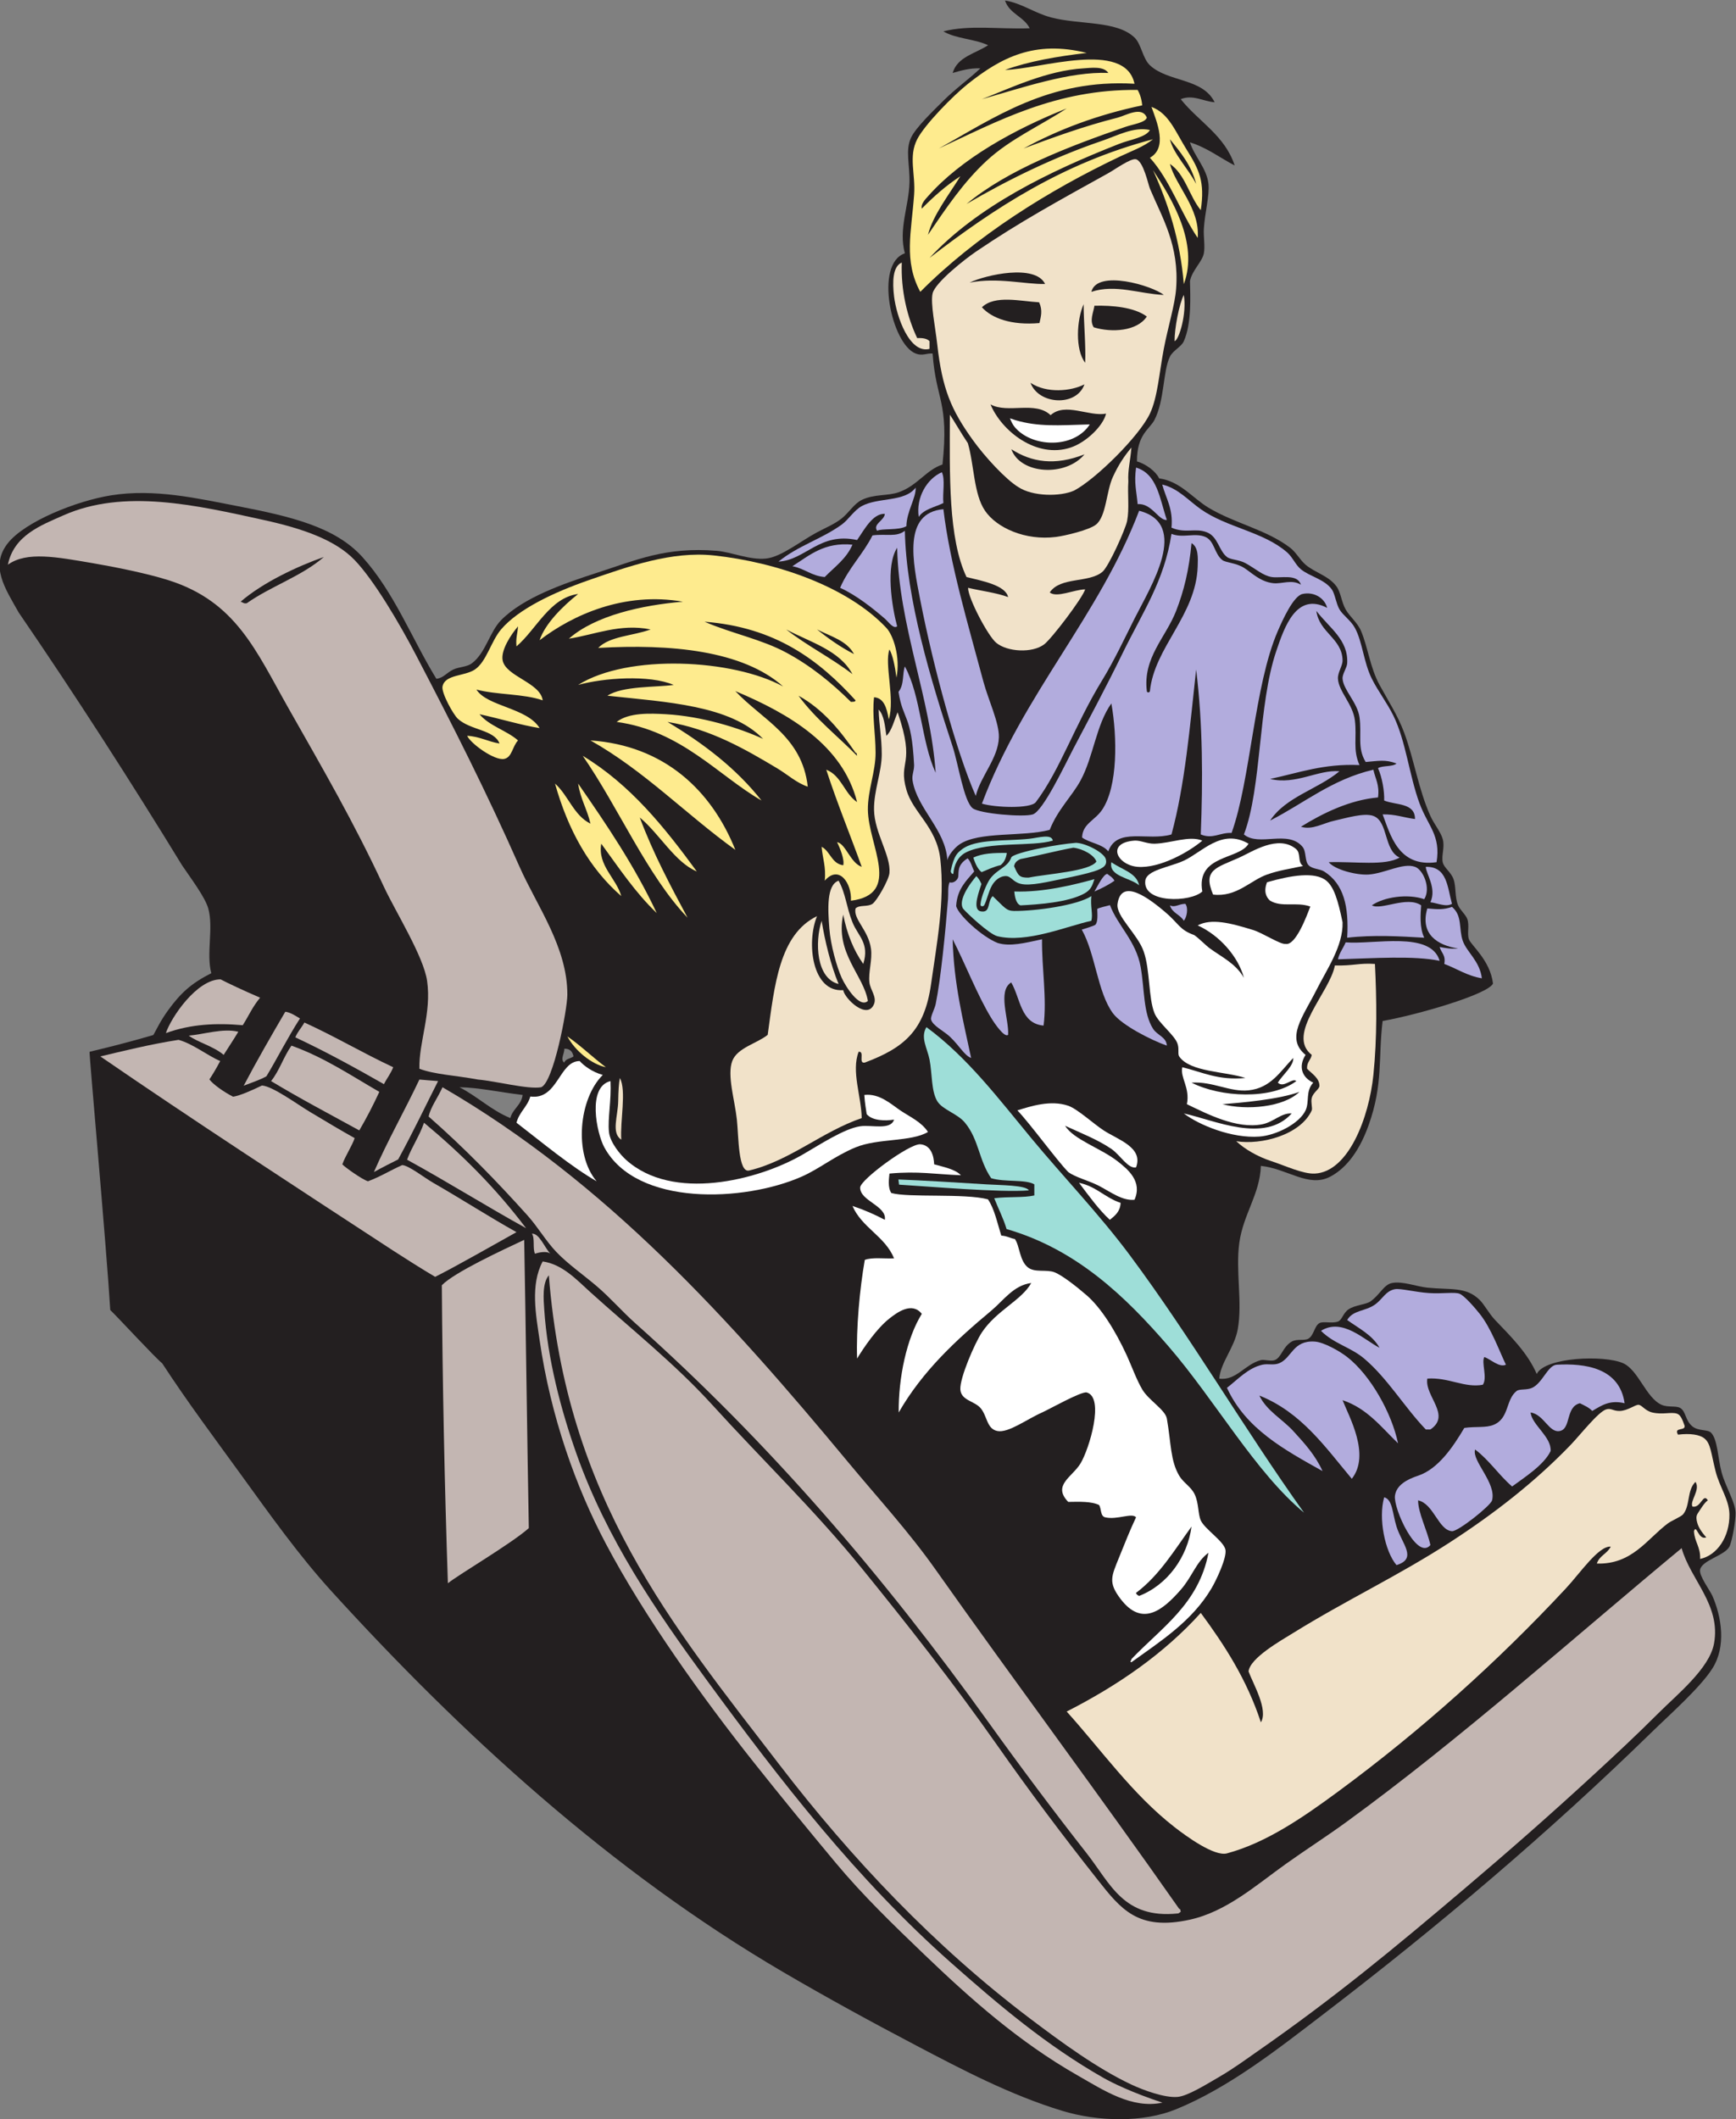
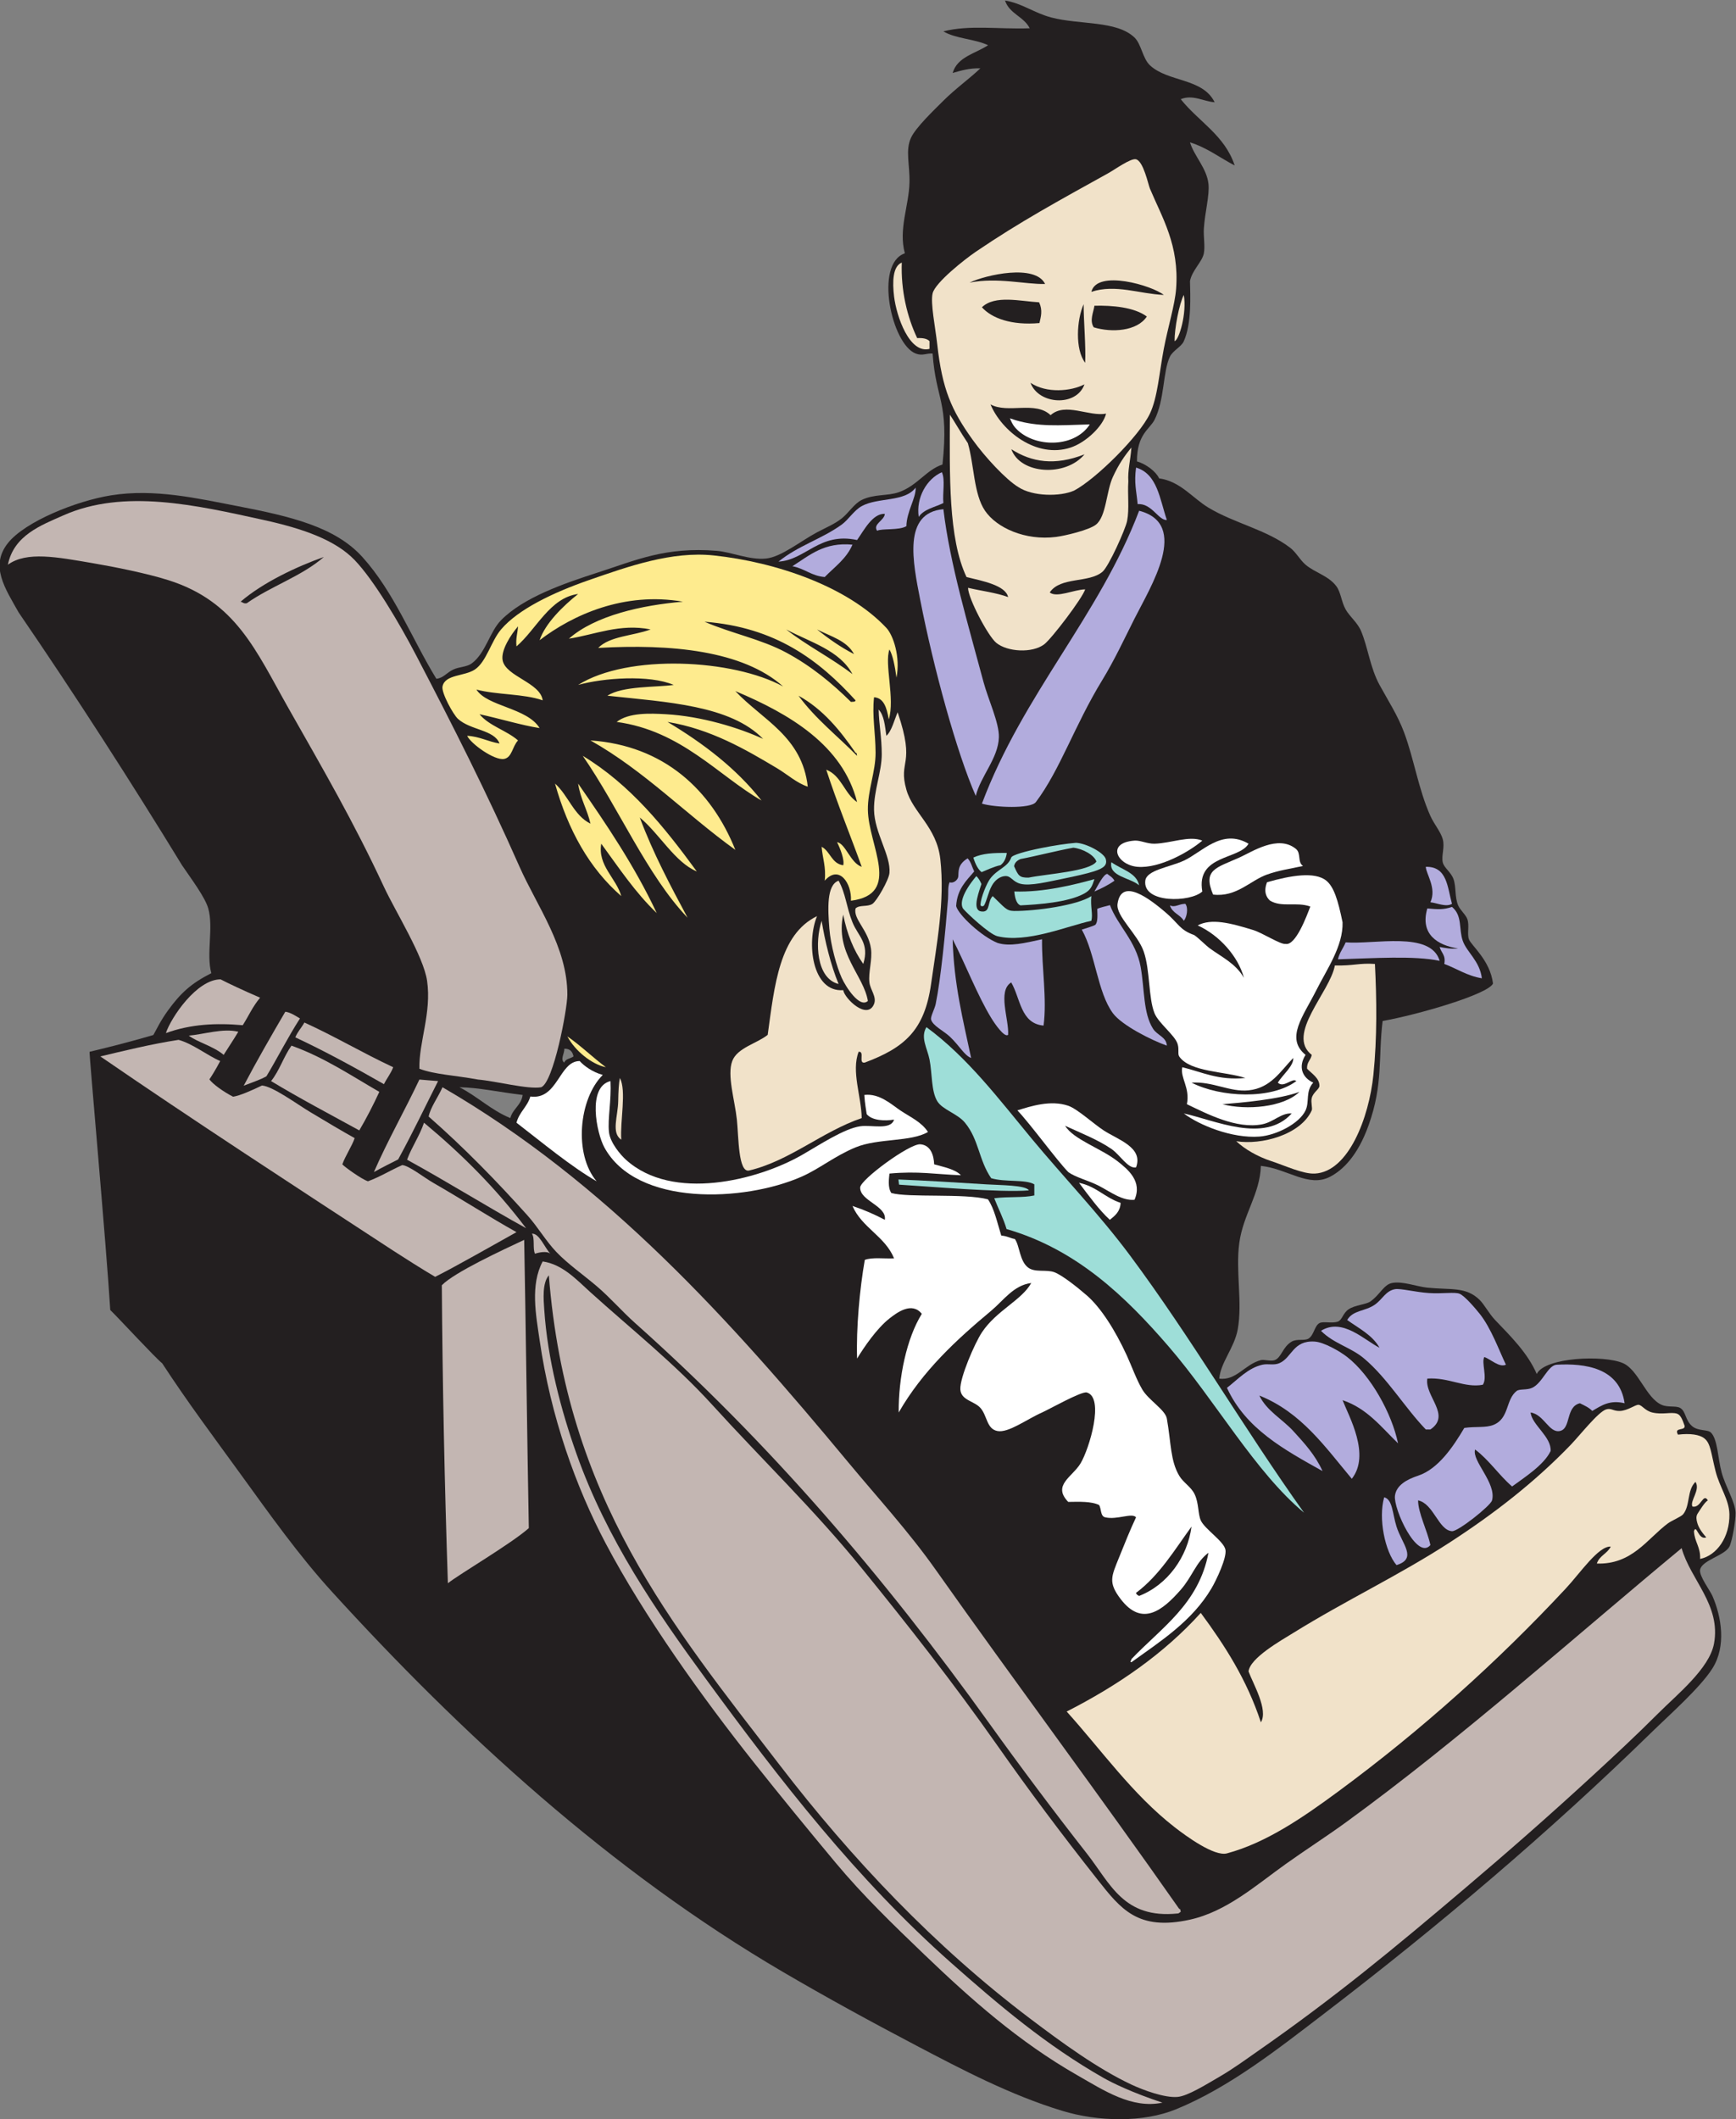
<svg xmlns="http://www.w3.org/2000/svg" viewBox="0 0 720.72 879.653" height="879.653" width="720.72" xml:space="preserve" id="svg2" version="1.1">
  <rect x="0" y="0" width="720.72" height="879.653" fill="#808080" stroke="none" />
  <defs id="defs6" />
  <g transform="matrix(1.333,0,0,-1.333,0,879.653)" id="g10">
    <g transform="scale(0.1)" id="g12">
      <path id="path14" style="fill:#231f20;fill-opacity:1;fill-rule:evenodd;stroke:none" d="m 658.191,3568.62 c -16.519,59.7 7.438,141.52 -9.601,201.61 -9.942,35.06 -52.098,90.88 -81.598,134.4 -156.215,255.42 -333.863,531.95 -508.805,787.19 -42.102,74.87 -90.285,144.49 -33.598,216 53.164,67.07 212.976,131.51 321.601,148.8 134.801,21.47 268.067,-9.37 393.598,-33.6 166.992,-32.22 304.211,-64.88 388.801,-158.4 98.77,-109.19 153.7,-253.76 230.4,-379.2 21.98,2.01 32.14,19.21 52.8,28.8 18.67,8.67 41.87,7.5 57.6,19.2 43.61,32.42 55.2,97.77 91.2,134.4 69.51,70.73 194.86,114.16 302.4,148.8 115.76,37.3 209.81,80.51 369.6,67.2 45.65,-3.8 102.58,-29.5 153.6,-24 47.28,5.1 106.54,53.88 158.4,81.6 26.99,14.42 54.26,25.36 76.8,43.21 22.3,17.64 38.46,45.79 62.4,57.59 38.3,18.89 80.82,11.94 115.2,24 58.55,20.54 84.9,69.35 136.4,86.4 20.81,197.52 -20.56,199.58 -30.8,345.6 -19.27,1.47 -31.09,-8.38 -52.81,0 -74.98,28.97 -129.65,279.07 -33.59,312.01 -20.53,74.81 12.77,148.12 14.39,220.79 1.27,55.95 -13.53,99.63 4.81,139.21 15.02,32.35 72.83,87.29 100.8,115.19 37.34,37.26 80.37,67.87 115.19,100.8 -34.57,0.99 -60.21,-6.99 -86.38,-14.4 14.9,50.69 70.95,60.24 110.39,86.4 -41.08,19.73 -101.47,20.13 -139.2,43.2 82.63,20.81 171.66,6.1 268.81,9.6 -17.95,36.46 -63.64,45.17 -76.8,86.4 52.05,-8.19 90.86,-38.88 143.98,-52.79 89.12,-23.35 203.42,-9.03 259.2,-62.41 21.31,-20.37 25.3,-65.13 48.01,-86.4 56.6,-53 164.34,-39.16 201.6,-115.19 -34.78,2.51 -68.14,24.92 -105.6,9.6 55.21,-69.6 137.18,-112.42 168,-206.41 -46.3,24.09 -85.6,55.2 -139.19,72 13.02,-42.99 52.34,-80.48 57.59,-129.6 3.77,-35.26 -11.31,-89.23 -14.39,-139.2 -1.54,-24.68 4.28,-54.4 0,-76.79 -5.1,-26.69 -37.01,-53.14 -43.2,-86.41 0.91,-43.8 5.66,-132.18 -19.2,-187.2 -6.62,-16.62 -34.07,-29.24 -43.21,-47.99 -22.22,-45.63 -16.36,-134.99 -48,-196.81 -15.28,-29.85 -55.08,-44.82 -54.71,-129.5 28.51,-8.34 58.98,-31.29 69.12,-52.89 66.43,-9.39 103.55,-61.05 153.59,-91.21 80.71,-48.63 180.71,-68.4 254.4,-124.8 18.9,-14.46 29.61,-36.92 48.01,-52.79 28.06,-24.23 71.99,-34.45 95.99,-67.21 14.16,-19.33 15.59,-48.55 28.79,-72 12.73,-22.59 36.91,-40.86 48.01,-67.2 21.6,-51.25 28.28,-114.39 57.6,-168 28.12,-51.4 56.81,-94.95 76.79,-148.8 30.78,-82.88 44.5,-176.52 81.6,-259.2 11.45,-25.48 32.07,-49.26 38.4,-72 7.07,-25.38 -4.51,-50.36 0,-72 3.71,-17.73 25.51,-30.01 33.62,-52.8 8.73,-24.59 3.22,-55.06 14.39,-81.6 6.17,-14.66 24.28,-29.61 28.79,-43.2 6.78,-20.34 -1.48,-44.85 4.8,-62.4 6.92,-19.24 66.08,-65.06 74.98,-137.78 -14.53,-33.3 -234.35,-97.34 -343.76,-116.62 -14.26,-116.14 2.34,-195.89 -43.74,-324.84 -34.19,-95.76 -80.91,-139.71 -119.47,-159.96 -67.28,-35.31 -132.63,24.71 -215.99,33.61 -2.84,-88.1 -55,-150.41 -67.21,-240 -11.97,-87.78 10.39,-185.02 -4.81,-268.81 -10.56,-58.3 -53.43,-102.99 -57.59,-153.6 52.87,-7.18 79.53,44.64 129.61,57.6 10.11,2.63 31.11,-4.6 43.18,0 21.19,8.07 24.47,41.13 52.81,57.61 16.64,9.66 40.3,1.58 52.8,9.6 16.6,10.63 18.1,39.37 33.61,47.99 11.54,6.43 39.82,-1.76 57.6,4.8 13.43,4.98 15.35,26.27 33.59,38.41 20.16,13.41 53.42,14.42 67.21,23.99 29.78,20.71 41.68,52.3 67.18,57.6 32.6,6.79 77.43,-11.09 110.41,-14.39 74.79,-7.49 120.77,3.51 163.21,-38.4 14.45,-14.29 29.18,-42.69 47.99,-62.4 48.1,-50.42 101.01,-102.04 129.61,-168 25.35,52.23 209.23,59.84 268.78,33.59 48.03,-21.15 71.45,-108.03 120,-129.6 19.93,-8.85 44.15,-2.16 57.6,-9.6 18.67,-10.29 15.53,-39.06 38.4,-57.6 18.79,-15.22 47.17,-9.06 57.62,-19.2 21.31,-20.69 21.52,-80.9 33.59,-124.8 12.25,-44.58 42.25,-91.36 43.2,-124.8 0.71,-24.55 -10.66,-89.09 -19.19,-105.6 -14.57,-28.12 -85.57,-41.95 -91.22,-71.99 -3.57,-19.1 31.06,-64.73 38.4,-81.6 28.44,-65.27 43.54,-156.87 0,-225.61 -37.89,-59.84 -131.58,-142.51 -187.18,-196.8 C 4825.1,893.574 4481.86,602.609 4123.79,328.625 3980.57,219.031 3829.28,99.211 3662.99,31.027 3561.47,-10.598 3421.9,-8.496 3307.8,26.223 3146.31,75.352 2993.44,155.977 2856.59,227.82 c -142.22,74.668 -280.31,150.012 -417.6,230.403 -538.37,315.261 -1003.22,742.827 -1406.4,1185.597 -102.461,112.53 -193.121,240.47 -283.199,364.8 -86.094,118.84 -164.254,222.71 -244.215,345.16 -22.559,17.97 -135.946,141.14 -161.785,166.02 -11.938,197.67 -66.414,801.4 -64.403,804.02 37.34,9.13 99.828,23.54 198.621,52.27 9.11,15.77 21.661,43.71 46.18,77.33 38.57,52.87 71.262,83.35 134.402,115.2 z m 931.199,-451.2 c -60.11,24.69 -102.24,67.37 -158.4,96.01 58.99,-0.66 124.49,-15.48 196.8,-24 -4.45,-32.36 -30.79,-42.81 -38.4,-72.01 z m 168,172.81 c -13.78,9.48 1.66,29.95 0,43.19 18.14,0.54 25.81,-9.38 28.8,-23.99 -9.04,-6.97 -24.94,-7.06 -28.8,-19.2 v 0" />
      <path id="path16" style="fill:#c3b6b2;fill-opacity:1;fill-rule:evenodd;stroke:none" d="m 1690.19,2671.03 c 61.85,-8.99 105.27,-56.62 148.8,-96.01 125.41,-113.43 263.45,-222.94 379.2,-350.4 153.55,-169.07 318.38,-327.55 465.6,-508.8 140.69,-173.2 285.41,-356.86 422.41,-552 98.59,-140.46 198.8,-274.425 311.99,-417.597 72.3,-91.446 125.37,-160.782 288.01,-124.797 113.78,25.176 205.52,107.004 297.59,172.793 61.16,43.703 126.64,85.617 187.19,129.597 358.69,260.584 715.96,580.974 1046.41,854.404 27.65,-98.61 123.18,-177.19 100.8,-297.59 -14.36,-77.29 -114.89,-158.09 -172.8,-216.01 -70.03,-70.04 -136.03,-131.18 -196.79,-187.2 C 4823.66,943.84 4695.36,831.711 4560.59,717.422 4343.3,533.164 4155.08,377.207 3912.58,208.625 c -30.41,-21.152 -70.66,-50.922 -115.19,-76.801 -42.5,-24.707 -98.23,-59.48 -129.59,-62.398 -40.35,-3.762 -107.97,21.473 -144.01,38.394 -105.27,49.438 -215.78,130.051 -316.79,206.399 -296.31,223.972 -555.23,497.773 -777.61,787.211 -336.6,438.09 -665.7,830.17 -720,1526.39 -21.12,-24.73 -16.36,-75.71 -14.4,-105.59 10.2,-155.69 52.6,-315.44 100.8,-451.2 94.34,-265.71 248.31,-489.35 403.2,-700.8 233.51,-318.8 468.94,-622.691 763.2,-883.207 147.74,-130.793 296.47,-256.972 474.49,-358.261 27.39,-15.586 88.66,-45.742 183.73,-77.2 -95.56,-20.07 -182.32,38.094 -264.62,85.058 -183.46,104.688 -334.22,239.324 -475.2,374.406 -98.79,94.649 -193.76,186.434 -278.4,287.996 -86.98,104.375 -172.05,208.267 -254.4,312.007 -160.51,202.21 -340.83,454.02 -461.17,681.6 -92.83,175.52 -171.41,394.14 -206.03,633.59 -11.34,78.45 -29.55,171.2 9.6,244.81 v 0" />
      <path id="path18" style="fill:#c3b6b2;fill-opacity:1;fill-rule:evenodd;stroke:none" d="m 1334.99,3122.23 c 6.18,29.52 27.53,56.61 43.2,91.2 510.33,-295.81 897.12,-726.29 1262.4,-1166.41 93.24,-112.35 189.37,-216.82 273.59,-335.99 246.92,-349.35 509.42,-700.64 758.4,-1056.01 4.67,-0.125 3.73,-5.868 4.81,-9.598 -3.89,-0.91 -4.79,-4.817 -9.59,-4.797 -168.97,-17.352 -209.61,93.477 -283.21,187.195 -99.51,126.723 -210.54,275.18 -302.4,403.21 -330.06,459.95 -684.93,874.49 -1104,1247.99 -40.75,36.32 -77.53,79.14 -120,115.2 -41.43,35.19 -89.27,68.57 -124.8,105.6 -33.33,34.75 -58.13,78.45 -91.2,115.2 -95.68,106.35 -195.7,209.39 -307.2,307.21 v 0" />
      <path id="path20" style="fill:#f1e2c9;fill-opacity:1;fill-rule:evenodd;stroke:none" d="m 3322.19,1269.43 c 160,81.59 302.95,180.24 417.6,307.19 74.75,-101.25 143.77,-208.22 187.21,-340.8 23.86,38.81 -24.42,120.27 -38.4,158.4 4.18,41.97 101.31,96.51 139.2,120 166.29,103.1 328.32,178.48 489.59,283.2 134.72,87.49 261.58,185.27 374.39,302.4 29.45,30.56 85.33,102.33 110.41,110.41 15.7,5.04 22.56,-5.66 43.2,-4.81 23.97,0.99 47.82,19.71 57.6,19.2 11,-0.57 20.16,-18.59 43.21,-23.99 32.07,-7.52 57.34,2.37 76.56,-3.55 11.54,-3.54 17.28,-19.12 23.83,-37.51 3.36,-17.77 -34.4,-3.07 -20.53,-27.88 37.91,4.49 67.23,0.37 82.48,-11.93 19.63,-15.83 20.53,-46.36 34.45,-101.54 12.83,-50.88 42.39,-88.49 43.21,-134.4 1.25,-70.92 -38.87,-128.36 -91.22,-139.2 1.82,37.02 -17.46,52.94 -19.19,86.41 7.96,24.16 13.37,-29.26 38.39,-19.21 -17.32,19.4 -25.15,33.55 -28.57,47.17 -1.8,7.14 -4.49,17.89 2.03,27.46 5.31,7.81 20.98,34.52 31.35,40.57 -14.79,24.98 -21.51,-25.61 -48.01,-19.2 -8.59,17.64 25.66,51.7 9.61,76.8 -27.03,-25.92 -15.86,-72.89 -38.4,-100.8 -6.35,-7.84 -35.82,-19.68 -48.01,-28.8 -64.31,-48.16 -110.97,-128.18 -220.8,-124.79 7.5,24.5 32.95,31.04 43.21,52.79 -37.8,2.69 -95.36,-82.53 -139.2,-129.6 -212.25,-227.85 -449.65,-441.56 -710.39,-633.6 -107.21,-78.953 -223.11,-159.207 -345.61,-192 -39.69,-10.625 -127.89,54.133 -163.2,81.606 -131.53,102.294 -228.48,240.904 -336,360.004 v 0" />
      <path id="path22" style="fill:#c3b6b2;fill-opacity:1;fill-rule:evenodd;stroke:none" d="m 1394.94,1669 c -10.28,304.32 -16.85,626.1 -18.89,927.88 38.46,40.08 190.83,110.52 256.54,141.34 4.41,-229.12 10.11,-678.28 14.4,-897.59 -54.26,-48.3 -214.95,-142.36 -252.05,-171.63 v 0" />
      <path id="path24" style="fill:#b2acdd;fill-opacity:1;fill-rule:evenodd;stroke:none" d="m 4310.98,1936.62 c 26.58,-6.97 25.57,-50.17 38.42,-91.2 17.01,-54.44 66.21,-99.64 0,-120 -36.1,42.28 -57.13,145.54 -38.42,211.2 v 0" />
      <path id="path26" style="fill:#b2acdd;fill-opacity:1;fill-rule:evenodd;stroke:none" d="m 4560.59,2152.63 c 36.35,5.21 66.54,-0.47 91.19,9.6 49.42,20.15 36.99,78.6 72.01,105.59 8.79,6.78 31.68,2.06 47.99,9.6 32.85,15.17 48.6,70.47 76.82,72.01 86.74,4.68 195.43,-8.79 211.19,-120 -46.29,11.03 -71.31,-6.6 -100.8,-24.01 -9.92,10.89 -24.55,17.05 -38.4,24.01 -45.23,-10.95 -26.91,-79.05 -62.4,-86.41 -34.05,-7.05 -49.51,51.86 -91.19,57.61 3.92,-38.47 65.29,-75.43 62.4,-120 -20.9,-43.89 -83.11,-83.14 -120,-110.4 -41.25,35.54 -71.33,82.27 -115.22,115.19 -10.91,-35.37 67.09,-104.06 52.82,-158.4 -4.38,-16.58 -105.8,-97.35 -124.81,-95.99 -42.26,3.01 -56.87,85.55 -105.6,95.99 0.29,-39.74 28.45,-93.11 38.39,-139.2 -41.5,-49.02 -115.58,113.03 -110.39,153.61 4.18,32.8 37.07,50.82 72,62.39 63.1,20.91 109.74,90.93 144,148.81 v 0" />
      <path id="path28" style="fill:#b2acdd;fill-opacity:1;fill-rule:evenodd;stroke:none" d="m 4210.18,1994.22 c -83.16,99.24 -157.56,207.24 -287.99,259.2 22.95,-47.9 71.41,-73.06 105.61,-110.4 34.33,-37.51 68.88,-75.07 91.19,-124.8 -119.12,66.49 -239.47,131.73 -297.6,259.2 34,26.54 66.29,62.2 110.39,72.01 17.91,3.98 35.31,-2.72 52.81,4.79 39.63,17.02 41.74,71.76 110.39,67.21 28.58,-1.9 77.82,-30.05 100.81,-48.01 73.16,-57.13 139,-175.2 158.39,-268.8 -52.13,50.26 -96.05,108.73 -172.79,134.4 20.37,-51.87 87.62,-170.04 28.79,-244.8 v 0" />
      <path id="path30" style="fill:#b2acdd;fill-opacity:1;fill-rule:evenodd;stroke:none" d="m 4114.18,2455.02 c 66.84,41.5 134.5,-28.67 182.41,-52.79 -22.52,39.86 -64.48,60.31 -100.8,86.4 18.41,31.44 56.23,26.62 86.4,47.99 24.12,17.1 33.22,42.56 62.4,48 16.61,3.11 63.5,-9.27 105.98,-12.04 42.5,-2.76 80.61,4.05 95.63,-2.35 16.07,-6.87 48.84,-45.41 62.4,-62.41 35.64,-44.74 60.9,-115.52 81.58,-158.39 -20.98,-9.64 -47.01,16.86 -67.19,23.99 -10.15,-16.32 10.43,-64.58 -4.8,-86.4 -56.72,-10.71 -106.53,23.79 -172.8,19.2 -9.08,-54.51 75.57,-113.81 9.59,-158.4 -4.8,0 -9.59,0 -14.39,0 -66.33,69.07 -118.85,158.94 -191.99,220.81 -41.9,35.41 -94.63,46.23 -134.42,86.39 v 0" />
      <path id="path32" style="fill:#c3b6b2;fill-opacity:1;fill-rule:evenodd;stroke:none" d="m 312.59,3309.43 c 66.683,15.85 156.156,38.14 243.519,51.62 44.891,-12.33 88.774,-48.32 129.715,-66.02 -14.324,-27.2 -26.183,-46.01 -33.629,-57.05 10.129,-14.64 45.461,-39.74 73.84,-54 21.84,3.45 57.93,19.45 89.918,34.89 33.656,-2.48 107.895,-57.18 149.438,-82.25 54.549,-32.91 102.149,-60.89 139.199,-81.6 -7.53,-23.2 -29.12,-55.42 -38.4,-81.6 7.89,-8.98 61.61,-47.22 79.9,-52.79 39.41,14.69 66.77,32.59 106.66,50.44 20.74,-1.33 67.89,-38.73 96.64,-55.25 87.86,-50.5 177.68,-108.13 259.2,-153.59 -75.87,-42.1 -180.43,-102.32 -253.29,-139.21 -33.57,19.54 -101.86,62.76 -130.71,81.6 -301.332,196.79 -631.07,411.59 -912,604.81 v 0" />
      <path id="path34" style="fill:#c3b6b2;fill-opacity:1;fill-rule:evenodd;stroke:none" d="m 1714.19,2695.02 c -10.78,9.37 -36.1,4.19 -48,0 -7.81,16.18 0.38,48.38 -9.6,62.4 22.93,2.04 39.55,-43.58 57.6,-62.4 v 0" />
      <path id="path36" style="fill:#c3b6b2;fill-opacity:1;fill-rule:evenodd;stroke:none" d="m 1638.5,2774.48 c -128.7,71.31 -241.6,142.45 -370.71,213.34 15.1,40.9 38.68,73.32 52.8,115.21 120.31,-100.5 222.77,-202.88 317.91,-328.55 v 0" />
      <path id="path38" style="fill:#ffffff;fill-opacity:1;fill-rule:evenodd;stroke:none" d="m 3456.59,2800.63 c -34.01,31.31 -63.46,72.27 -96,115.19 53.34,-10.66 81.29,-46.71 129.59,-62.4 -1.33,-27.45 -17.64,-39.95 -33.59,-52.79 v 0" />
      <path id="path40" style="fill:#ffffff;fill-opacity:1;fill-rule:evenodd;stroke:none" d="m 3168.6,3141.43 c 42.01,13 103.57,33.16 158.4,14.39 28.36,-9.71 78.24,-55.8 110.39,-76.8 44.65,-29.14 124.35,-52.78 100.8,-115.2 -25.1,-4.96 -49.53,38.89 -76.8,57.61 -42.36,29.08 -98.63,50.97 -144,72 25.56,-42.63 111.97,-70.29 163.2,-110.41 32.95,-25.8 77.93,-63.02 52.79,-120 -37.46,-3.75 -72.91,23.52 -110.39,43.2 -30.92,16.23 -74.18,26.73 -95.99,43.21 -35.18,35.84 -117.82,149.5 -158.4,192 v 0" />
      <path id="path42" style="fill:#ffffff;fill-opacity:1;fill-rule:evenodd;stroke:none" d="m 1901.39,3232.63 c 3.09,-60.96 -9.17,-116.63 -4.8,-158.41 3.59,-34.25 37.42,-72.44 52.8,-86.4 145.41,-131.87 410.96,-63.63 547.19,14.11 53.06,30.27 131.6,82.64 182.41,90 36.02,5.21 94.69,-13.18 105.6,20.7 -28.41,-4.54 -68.42,-3.41 -85.29,17.1 -1.72,12.29 -5.77,32.92 -7.41,59.7 47.02,5.76 84.52,-29.57 111.9,-48 30.41,-20.49 65.78,-35.55 86.39,-67.21 -52.81,-31.47 -155.88,-19.13 -225.59,-48 -65.16,-26.97 -112.07,-66.56 -168,-91.2 -178.2,-78.5 -513.6,-93.88 -614.4,91.2 -24.2,44.42 -53.85,188.94 19.2,206.41 v 0" />
      <path id="path44" style="fill:#9eded8;fill-opacity:1;fill-rule:evenodd;stroke:none" d="m 3204.32,2892.23 c -87.36,-7.29 -316.52,12.69 -404.22,17.87 l -2.03,16.13 c 78.5,-3.04 179.18,-9.22 274.51,-15.2 42.19,-2.66 123.73,-2.27 131.74,-18.8 v 0" />
      <path id="path46" style="fill:#f1e2c9;fill-opacity:1;fill-rule:evenodd;stroke:none" d="m 3850.18,3045.42 c 78.65,-12.71 200.82,20 235.21,96.01 2.99,6.63 -3.35,25.28 0,38.39 4.77,18.69 24.15,27.34 24.01,38.4 -0.29,23.57 -22.95,37.01 -38.42,52.81 -1.64,20.85 11.62,26.78 14.41,43.19 -81.6,63.51 57.11,195.35 72,278.4 60.23,-1.21 75.37,8.22 124.8,4.8 5.53,-109.45 7.09,-229.49 -4.8,-345.59 -13.62,-132.87 -77.54,-301.99 -182.41,-307.21 -36.56,-1.82 -93.08,24.88 -134.39,38.4 -44.06,14.42 -83.26,37.17 -110.41,62.4 v 0" />
      <path id="path48" style="fill:#f1e2c9;fill-opacity:1;fill-rule:evenodd;stroke:none" d="m 2390.99,3376.62 c 21.12,153.28 36.08,312.72 153.6,369.6 -33.81,-82.61 -15.4,-237.84 81.6,-230.4 4.44,-26.9 75.24,-94.47 96,-43.2 9.02,22.29 -11.64,44.27 -14.4,67.2 -3.84,32.02 9.82,70.74 4.8,105.6 -8.38,58.21 -55.65,90.9 -48,124.81 12.26,12.13 37.48,3.97 52.8,14.39 13.47,9.17 50.9,74.32 52.81,96 4.78,54.77 -46.93,125.02 -48.01,196.8 -0.9,59.74 24.01,117.99 24.01,172.81 0,52.48 -8.62,92.09 -9.61,139.2 17.11,-18.11 19.62,-50.78 24,-81.61 16.62,14.59 25.1,50.6 35.1,73.21 57.32,-168.21 0.49,-147.89 27.3,-241.21 20.04,-71.49 94.38,-115.64 105.61,-216 14.7,-131.56 -11.68,-267.06 -28.81,-388.8 -20.24,-143.86 -82.01,-198.2 -206.4,-244.79 -21.53,-3.93 1.03,36.22 -19.2,33.59 -23.43,-60.94 8.64,-138.96 9.6,-206.4 -123.93,-42.33 -223.27,-132.83 -350.4,-163.2 -34.41,-8.21 -32.74,104.72 -38.4,158.41 -6.38,60.64 -31.16,137.76 -14.4,182.4 15.6,41.53 77.45,54.79 110.4,81.59 v 0" />
      <path id="path50" style="fill:#c3b6b2;fill-opacity:1;fill-rule:evenodd;stroke:none" d="m 1240.09,2988.69 c -14.58,-7.37 -52.08,-26.01 -75.55,-39.38 41.09,94.91 98.11,195.66 141.65,288.11 16.25,-1.14 41.78,-3.87 58.24,-4.79 -38.08,-74.92 -74.43,-152.19 -124.34,-243.94 v 0" />
      <path id="path52" style="fill:#f1e2c9;fill-opacity:1;fill-rule:evenodd;stroke:none" d="m 1934.99,3050.23 c -32.18,20.77 -10.29,73.41 -9.6,120 0.46,30.68 1.94,55.8 5.17,72 21.26,-39.26 0.25,-134.8 4.43,-192 v 0" />
      <path id="path54" style="fill:#ffffff;fill-opacity:1;fill-rule:evenodd;stroke:none" d="m 3687,3131.83 c 96.21,-20.87 250.48,-94.71 335.99,0 -32.24,2.28 -56.31,-26.6 -91.21,-33.61 -80.84,-16.24 -174.84,33.63 -235.19,62.41 10.27,52 -21.39,81.8 -14.4,115.19 61.88,-14.93 111.82,-41.78 196.8,-33.59 -62.58,20.87 -172.91,17.94 -206.41,67.2 -5.02,7.39 0.22,21.79 -4.78,38.39 -8.38,27.72 -59.12,64.44 -72.01,96 -19.2,47.06 -13.62,134.42 -33.6,192 -19.12,55.1 -87.07,109.95 -81.6,148.8 11.93,84.92 103.48,12.31 147.99,-25.33 43.67,-36.93 43.85,-55.09 90.8,-72 13.79,-9.2 36.25,-32.51 49.22,-41.87 39.31,-28.35 80.17,-47.08 105.58,-91.2 -17.48,65.73 -75.7,132.28 -143.98,163.2 42.36,22.36 100.6,7.97 172.79,-14.4 30.04,-9.31 85.33,-45.82 100.8,-43.2 31.55,-6.58 66.12,87.34 77.19,116.37 -43.61,15.58 -88.96,-3.96 -125.68,18.52 -12.01,10.79 -20.24,28.96 -9.1,57.11 73.84,21.24 149.31,34 184.84,4.68 23.07,-19.04 35.98,-59.11 50.35,-129.48 2.15,-73.75 -49.14,-146.63 -81.6,-211.2 -41.52,-82.58 -97.34,-149.73 -33.59,-201.6 -24.05,-37.41 -9.93,-71.26 23.98,-86.4 -24.94,-27.03 -11.15,-58.84 -23.98,-86.39 -19.03,-40.79 -90.43,-77.65 -144.01,-81.61 -85.31,-6.3 -187.64,35.82 -235.19,72.01 z m 360,67.19 c -63.91,-23.82 -183.38,-33.9 -240,-38.39 74.66,-19.5 190.56,-10.01 240,38.39 z m -9.61,33.61 c -12.66,11.63 -39.01,-23 -57.6,-4.81 14.53,23.94 50.02,52.3 48.01,76.81 -40.06,-41.45 -69.92,-93.77 -139.2,-100.8 -58.3,-5.93 -111.21,28.28 -177.62,23.99 90.8,-46.37 248.38,-53.48 326.41,4.81 v 0" />
      <path id="path56" style="fill:#c3b6b2;fill-opacity:1;fill-rule:evenodd;stroke:none" d="m 844.219,3232.63 c 26.39,32.81 38.965,75.8 63.57,110.39 102.421,-36.78 185.381,-93.02 273.601,-144 -19.22,-41.58 -39.86,-81.72 -62.4,-120 -92.91,51.1 -185.049,99.33 -274.771,153.61 v 0" />
      <path id="path58" style="fill:#c3b6b2;fill-opacity:1;fill-rule:evenodd;stroke:none" d="m 1306.19,3271.03 c -1.99,82.6 38.35,173.79 24,273.6 -10.99,76.42 -98.26,215.24 -134.4,292.79 -95.35,204.64 -188.22,363.73 -297.602,556.8 -101.727,179.58 -163.161,331.7 -374.399,398.4 -65.848,20.79 -165.562,40.95 -235.199,52.8 -110.707,18.84 -205.516,37.59 -264,-4.79 18.461,91.59 103.691,122.91 172.805,153.59 188.984,83.92 414.23,31.69 623.996,-14.4 125.246,-27.52 223.889,-63.14 283.199,-124.8 59.61,-61.97 138.65,-195.37 192,-297.6 117.17,-224.51 217.83,-423.16 321.6,-657.6 53.95,-121.89 149.26,-250.19 148.8,-398.4 -0.14,-46.05 -43.31,-273.44 -81.6,-287.99 -41.74,-7.07 -139.23,18.93 -196.8,23.99 -72.11,13.38 -134.61,15.51 -182.4,33.61 z m -537.6,1449.6 c 75.039,52.96 171.652,84.33 240,143.99 -84.02,-29.69 -189.481,-79.23 -259.199,-139.2 6.492,-1.51 9.168,-6.83 19.199,-4.79 v 0" />
      <path id="path60" style="fill:#c3b6b2;fill-opacity:1;fill-rule:evenodd;stroke:none" d="m 758.988,3218.22 c 41.625,79.14 86.477,156.72 129.602,230.4 16.957,-2.24 33.535,-13.94 45.66,-21.01 -37.219,-57.59 -74.031,-130.09 -104.449,-179.94 -16.793,-9.97 -44.567,-19.24 -70.813,-29.45 v 0" />
      <path id="path62" style="fill:#c3b6b2;fill-opacity:1;fill-rule:evenodd;stroke:none" d="m 919.734,3368.84 c 7.567,18.46 19.082,29.34 28.274,46.18 95.672,-43.52 181.672,-94.91 276.582,-139.2 -7.37,-19.82 -19.82,-34.57 -28.8,-52.79 -87.61,49.99 -182.22,102.03 -276.056,145.81 v 0" />
      <path id="path64" style="fill:#b2acdd;fill-opacity:1;fill-rule:evenodd;stroke:none" d="m 3024.59,3304.63 c -21.71,8.24 -35.48,37.36 -67.2,67.19 -17.23,16.21 -53.42,33.75 -57.6,52.8 -1.99,9.09 11.23,32.57 14.39,48 16.25,79.1 30.57,228.59 38.4,326.4 1.6,19.85 -1.37,37.11 4.81,52.8 11.68,-4.73 26.11,6.99 27.24,18.06 1.49,14.85 -3.51,36.12 28.95,56.38 10.62,-10.87 13.87,-27.1 20.6,-40.84 -25,-29.39 -53.08,-54.69 -56.25,-107.96 6.8,-27.08 79.38,-95.07 129.38,-114.81 38.48,-11.83 83.46,-0.26 138.08,11.57 -1.05,-89.51 15.73,-185.24 4.79,-268.8 -71.97,6.42 -71.74,85.05 -100.78,134.4 -43.48,-26.41 -6.43,-115.54 -9.61,-163.2 -11.29,-9.42 -40.88,33.28 -52.79,52.81 -42.87,70.23 -80.69,168.7 -120,244.79 3.53,-138.86 32.65,-252.13 57.59,-369.59 v 0" />
      <path id="path66" style="fill:#c3b6b2;fill-opacity:1;fill-rule:evenodd;stroke:none" d="m 696.594,3314.22 c -31.965,27.24 -81.149,39.07 -108.586,59.94 46.402,3.99 107.074,23.9 154.238,12.06 -17.297,-28.57 -31.445,-49.41 -45.652,-72 v 0" />
      <path id="path68" style="fill:#b2acdd;fill-opacity:1;fill-rule:evenodd;stroke:none" d="m 3634.18,3343.02 c -46.73,16.24 -140.13,63.14 -167.98,100.8 -48.25,65.23 -54.16,184.34 -97.04,260.5 8.32,2.48 35.71,10.82 41.9,14.67 8.96,8.35 6.76,33.05 6.35,49.65 3.67,3.36 28.08,8.7 39.55,11.92 23.79,-63.82 81.19,-111.43 95.62,-192.74 12.44,-70.01 7.64,-143.34 38.4,-192 13.36,-21.1 41.58,-25.62 43.2,-52.8 v 0" />
      <path id="path70" style="fill:#c3b6b2;fill-opacity:1;fill-rule:evenodd;stroke:none" d="m 516.652,3382.06 c 15.645,47.86 95.711,167.28 170.34,167.37 19.934,-10.51 73.418,-35.85 123.102,-57.08 -24.43,-29.44 -34.524,-55.08 -54.086,-85.75 -82.707,7.4 -162.11,3.55 -239.356,-24.54 v 0" />
      <path id="path72" style="fill:#f1e2c9;fill-opacity:1;fill-rule:evenodd;stroke:none" d="m 2611.79,3856.62 c 22.16,-39.61 24.5,-83.1 43.2,-129.6 17.37,-43.2 53.85,-64.82 33.6,-129.6 -29.8,42.19 -50.66,93.34 -62.4,153.6 -26.11,-119.02 63.69,-188.97 76.8,-268.8 -25.67,-24.04 -69.13,44.43 -81.6,72 -15.1,33.4 -34.38,101.46 -38.4,153.6 -4.52,58.69 -9.36,135.73 28.8,148.8 v 0" />
      <path id="path74" style="fill:#f1e2c9;fill-opacity:1;fill-rule:evenodd;stroke:none" d="m 2611.79,3535.02 c -69.65,16.87 -74.52,130.53 -52.8,196.8 9.84,-61.13 27.88,-136.88 52.8,-196.8 v 0" />
      <path id="path76" style="fill:#b2acdd;fill-opacity:1;fill-rule:evenodd;stroke:none" d="m 4615.24,3552.75 c -45.51,7.29 -78.5,30.43 -117.05,44.67 5.41,27.81 -9.89,34.91 -14.4,52.81 17.54,-3.27 34.91,-6.7 57.6,-4.81 -62.79,9.63 -119.8,43.79 -96,124.81 32.21,-2.84 49.42,-4.55 76.8,4.79 33.2,-27.55 20.53,-68.29 33.6,-105.59 12.46,-35.56 52.98,-62.83 59.45,-116.68 v 0" />
      <path id="path78" style="fill:#b2acdd;fill-opacity:1;fill-rule:evenodd;stroke:none" d="m 4167,3611.82 c 4.66,20.93 16.62,34.57 23.98,52.81 88.36,-7.39 265.29,36.54 292.81,-57.61 -78.77,16.75 -205.82,8.08 -316.79,4.8 v 0" />
-       <path id="path80" style="fill:#b2acdd;fill-opacity:1;fill-rule:evenodd;stroke:none" d="m 4435.79,3679.02 c -74.26,4.46 -159.3,9.51 -240,0 5.7,97.87 -10.65,167.78 -72,206.4 -13,8.19 -36.19,7.13 -48,19.21 -12.88,13.14 -6.49,42.39 -19.2,57.59 -45.24,54.08 -135.61,-0.81 -182.41,38.4 56.1,147.83 43.46,402.16 100.8,571.2 25.04,73.77 62.15,184.49 158.4,134.4 -8,31.03 -41.44,51.1 -76.79,43.21 -28.52,-6.37 -62.02,-81.18 -76.8,-115.21 -73.97,-170.29 -84.43,-463.08 -144,-628.8 -37.17,1.43 -58.38,-20.3 -96,-4.8 6.7,168.5 6.6,342.23 -14.4,513.6 -19.39,-177.4 -34.8,-358.81 -76.79,-513.6 -74.36,-21.64 -169.71,23.67 -196.82,-52.8 -18.36,23.23 -57.34,25.84 -81.58,43.2 1.23,43.03 39.51,52.59 62.38,86.4 49.4,73.03 47.27,226.82 28.81,331.2 -47.6,-66.33 -55.62,-165.66 -96,-240 -26.6,-48.96 -71.26,-90.48 -95.99,-153.6 -83.34,-22.65 -220.94,-3.77 -281.58,-45.74 -14.01,-9.69 -34.57,-33.28 -37.29,-49.23 -4.8,94.95 -94.08,160.19 -108.34,248.57 -2.73,16.89 4.75,28.46 4.81,48 -8.17,160.02 -34.63,138.54 -48.58,228.03 18.42,22.97 11.53,56.34 19.77,79.17 50.33,-92.07 50.84,-233.96 95.99,-331.2 -16.4,234.9 -114.47,454.97 -120,700.8 -36.54,-56.98 -16.7,-182.02 0,-244.79 -11.97,-9 -26.85,14.04 -38.39,23.99 -38.2,32.97 -89.46,73.54 -139.2,96.01 26.31,61.68 71.4,104.59 100.8,163.19 42.77,5.85 74,-6.5 100.8,14.4 4.1,-211.71 81.01,-465.72 148.81,-672 17.69,-53.88 34.9,-170.44 62.4,-192 21.64,-16.97 157.95,-28.52 187.19,-19.2 32.18,10.26 100.17,154.62 124.8,201.61 47.13,89.9 102.85,193.41 153.59,297.59 64.09,131.55 130.98,226.64 153.62,374.4 35.06,-14.26 73.38,4.49 105.58,-9.6 28.48,-12.45 27.66,-52.43 52.82,-72 10.39,-8.09 42.63,-8.61 67.18,-24 24.07,-15.07 50.34,-43.48 91.21,-48 27.58,-3.05 57.37,12.99 86.39,-4.8 -11.31,35.27 -62.97,19.41 -91.19,24 -27.77,4.52 -49.3,25.48 -81.6,43.2 -20.1,11.03 -46.06,10.28 -57.6,19.2 -25.18,19.46 -27.99,63.21 -62.4,76.8 -36.64,14.47 -66.25,-4.48 -110.39,14.4 5.66,60.08 -17.62,91.2 -28.81,134.41 49.76,-12.04 80.17,-48.66 120,-76.81 81.41,-57.54 194.45,-69.63 268.81,-134.4 17.32,-15.1 26.17,-38.92 43.18,-52.8 27.56,-22.47 73.01,-30.62 96.02,-62.4 9.76,-13.5 13.45,-44.38 23.98,-62.4 10.98,-18.74 34.75,-33.49 48.01,-57.6 23.51,-42.75 27.15,-107.13 52.79,-158.4 19.83,-39.58 46.88,-73.96 67.21,-115.19 38.83,-78.78 49.65,-187.96 81.6,-273.61 26.45,-70.88 66.29,-98.65 52.79,-182.4 -119.45,-16.93 -144.04,86.19 -167.98,148.8 39.39,1.01 66.64,-10.15 100.8,-14.4 0.19,51.4 -59.81,42.61 -96.02,57.6 0.98,29.42 -6.23,71.67 -19.2,100.8 15.02,9 44.59,3.42 57.62,14.4 -34.61,13.54 -56.82,7.9 -96.02,4.8 -27.05,44.57 -11.66,84.16 -19.2,139.2 -6.23,45.63 -50.15,84.78 -52.79,120 -1.09,14.62 13.63,34.37 14.4,48 4.08,73.15 -54.89,109.62 -96,163.2 9.06,-68.05 80.14,-85.14 81.6,-153.6 0.37,-17.57 -15.57,-37.98 -14.39,-57.6 2.34,-39.84 46.64,-79.12 52.79,-129.6 6.62,-54.27 -7.15,-91.43 14.39,-139.2 -112.32,5.13 -189.88,-24.51 -278.39,-43.2 80.29,-19.53 148.43,29.55 215.99,24 -67.05,-56.15 -167.05,-79.33 -215.99,-153.6 105.97,54.02 191.91,128.09 321.6,158.4 5.76,-27.84 19.82,-47.38 14.39,-86.4 -87.81,-7.73 -171.95,-48.94 -240,-91.19 35.92,-11.1 68.38,11.17 105.61,19.19 33.06,7.12 90.84,25.2 120,14.4 46.87,-17.34 31.74,-106.63 81.6,-129.6 -45.16,-26.59 -137.11,-11.89 -220.8,-14.4 20.21,-24.35 89,-41.06 124.8,-38.4 51.1,3.79 106.04,37.41 144.01,24 25.21,-8.91 50.39,-65.94 28.79,-100.8 -52.47,17.91 -126.14,6.58 -163.21,-19.2 28.48,-16.44 109.69,30.5 153.62,0 -1.98,-24.56 -5.67,-69.86 9.59,-100.8 z m -705.59,1156.8 c 0.8,25.97 2.85,59.15 -19.22,72 -7.79,-83.62 -23.36,-147.97 -47.99,-211.2 -32.32,-82.96 -103.83,-145.12 -91.21,-249.6 0.06,-4.84 8.42,-6.04 9.61,0 13.93,136.84 144.02,235.81 148.81,388.8 v 0" />
      <path id="path82" style="fill:#9eded8;fill-opacity:1;fill-rule:evenodd;stroke:none" d="m 3040.71,3870.95 c 7.01,-6.46 12.03,-15.22 15.97,-24.72 -14.27,-41.91 -29.1,-88.16 6.31,-85.61 21.06,1.86 12.72,32.16 28.79,48 37.38,-35.64 41.93,-45.78 66.06,-46.26 66.34,-0.62 197.77,17.42 241.15,46.26 -3.4,-33.65 5.49,-55.89 0,-76.87 -75.51,-16.36 -201.56,-70.62 -292.79,-47.93 -25.14,6.25 -95.12,71.72 -106.57,85.62 -10,15.09 -3.75,47.82 41.08,101.51 v 0" />
      <path id="path84" style="fill:#b2acdd;fill-opacity:1;fill-rule:evenodd;stroke:none" d="m 3687,3731.82 c -11.1,19.31 -36.68,24.14 -43.21,48 15.96,-7.93 27.15,4.69 47.99,4.8 10.39,-13.88 3.95,-43.03 -4.78,-52.8 v 0" />
      <path id="path86" style="fill:#b2acdd;fill-opacity:1;fill-rule:evenodd;stroke:none" d="m 4454.98,3789.43 c 20.2,44.16 -13.57,88.22 -14.39,110.39 67.17,1.57 67.13,-64.08 81.6,-115.2 -18.53,-11.26 -46.68,2.74 -67.21,4.81 v 0" />
      <path id="path88" style="fill:#9eded8;fill-opacity:1;fill-rule:evenodd;stroke:none" d="m 3065.02,3779.82 c -2.05,-3.54 -11.81,-4.84 -11.31,2.96 1.59,23.41 20.08,66.3 29.61,79.35 22.66,31.05 55.34,36.03 66.08,66.49 2.64,8.07 45.29,19.97 93.81,29.74 37.75,7.61 79.04,13.95 107.79,16.21 31.13,-0.84 88.52,-30.9 93.24,-51.45 3.95,-17.14 -4.72,-27.07 -37.24,-37.51 -22.25,-7.14 -62.25,-15.98 -90.92,-21.74 -51.53,-10.34 -107.11,-24.77 -137.89,-16.85 -25.41,6.55 -28.85,25.31 -47.99,24 -17.03,-1.16 -31.72,-13.46 -40.68,-29.24 -11.55,-20.3 -15.69,-46.37 -24.5,-61.96 z m 93.27,122.06 c 13.06,-29.19 16.09,-36.16 45.13,-35.68 60.37,11.97 191.02,19.52 211.31,50.07 -6.64,19.87 -41.19,39.58 -71.78,43.12 -51.5,-9.34 -119.14,-26.82 -164.76,-35.38 -16.1,-7.08 -18.42,-15.81 -19.9,-22.13 v 0" />
      <path id="path90" style="fill:#9eded8;fill-opacity:1;fill-rule:evenodd;stroke:none" d="m 3178.19,3779.8 c -15.53,5.72 -18.07,33.17 -19.2,43.22 92.28,-3.2 188.87,21.73 249.61,38.4 -7.23,-22.06 -11.45,-33.46 -31.29,-44.53 -50.72,-28.3 -146.99,-34.46 -199.12,-37.09 v 0" />
      <path id="path92" style="fill:#ffffff;fill-opacity:1;fill-rule:evenodd;stroke:none" d="m 3888.6,3971.82 c -28.46,-50.16 -164.36,-33.91 -144.01,-148.8 -36.44,-34.11 -185.99,-37.68 -177.59,33.6 3.92,33.36 75.04,41.75 120,62.4 56.56,26 118.2,101.64 201.6,52.8 v 0" />
      <path id="path94" style="fill:#ffffff;fill-opacity:1;fill-rule:evenodd;stroke:none" d="m 3778.19,3813.42 c -33.15,77.73 10.17,83.14 81.6,115.2 40.39,18.14 120.68,72.38 176.27,27.07 17.11,-13.95 4.06,-41.23 22.26,-53.21 -43.39,-9.28 -75.19,-13.68 -112.12,-26.66 -51.84,-18.21 -95.1,-71.28 -168.01,-62.4 v 0" />
      <path id="path96" style="fill:#b2acdd;fill-opacity:1;fill-rule:evenodd;stroke:none" d="m 3408.6,3823.02 c 12.03,20.81 27.89,53.35 40,54.84 7.85,-6.74 15.7,-9.52 22.38,-21.24 -17.77,-12.74 -41.93,-25.01 -62.38,-33.6 v 0" />
      <path id="path98" style="fill:#9eded8;fill-opacity:1;fill-rule:evenodd;stroke:none" d="m 3547.8,3842.22 c -27.03,23.82 -95.76,27.36 -86.41,72 32.23,-23.3 78.28,-32.53 86.41,-72 v 0" />
      <path id="path100" style="fill:#9eded8;fill-opacity:1;fill-rule:evenodd;stroke:none" d="m 3031.43,3928.62 c 28.36,13.25 62.23,14.84 104.28,14.4 -2.11,-15 -7.19,-28.33 -19.42,-38.06 -21.19,-4.32 -47.11,-17.01 -59.06,-21.7 -11.07,8.38 -19.24,24.45 -25.8,45.36 v 0" />
-       <path id="path102" style="fill:#9eded8;fill-opacity:1;fill-rule:evenodd;stroke:none" d="m 2969.03,3877.95 c -3.67,-1.2 -7.62,3.14 -8.07,8.44 10.53,51.84 23.09,57.88 33.95,67.09 44,34.66 136.54,25.42 211.36,33.76 28.23,3.15 69.11,16.12 72.72,-5.82 -65.04,-19.45 -199.22,-1.78 -269.44,-36.15 -26.42,-12.93 -38.1,-39.68 -40.52,-67.32 v 0" />
      <path id="path104" style="fill:#ffffff;fill-opacity:1;fill-rule:evenodd;stroke:none" d="m 3744.59,3981.42 c -40.05,-34.28 -132.42,-87.28 -201.6,-81.6 -63.86,5.25 -98.92,75.13 -9.61,81.6 18.5,1.35 39.22,-10.16 62.41,-9.6 50.89,1.24 108.12,26.29 148.8,9.6 v 0" />
      <path id="path106" style="fill:#b2acdd;fill-opacity:1;fill-rule:evenodd;stroke:none" d="m 3058.19,4096.62 c 128.02,341.44 365.41,584.69 489.61,912.01 159.53,-41.34 35.52,-236.82 -14.42,-336.01 -31.23,-62.02 -62.48,-129.32 -100.8,-191.99 -86.13,-140.93 -130.99,-279.24 -206.38,-379.21 -16.29,-21.58 -127.72,-17.1 -168.01,-4.8 v 0" />
      <path id="path108" style="fill:#b2acdd;fill-opacity:1;fill-rule:evenodd;stroke:none" d="m 3038.99,4120.62 c -59.03,133.62 -131.47,397.99 -172.79,609.61 -23.21,118.75 -55.34,272.13 71.99,283.19 20.02,-169.79 77.87,-361.66 124.8,-537.6 14.67,-54.97 49.4,-127.78 47.99,-172.8 -2.03,-65.48 -56.8,-120.57 -71.99,-182.4 v 0" />
      <path id="path110" style="fill:#f1e2c9;fill-opacity:1;fill-rule:evenodd;stroke:none" d="m 3014.98,4768.63 c 41.47,-9.75 87.31,-15.11 124.81,-28.81 -8.28,36.97 -80.68,50.2 -129.59,62.4 -57.07,120.22 -52.36,317.12 -51.82,505.49 11.31,-15.98 33.6,-55.49 56.02,-88.78 19.88,-68.19 17.93,-158.16 53.4,-210.3 36.29,-53.38 125.68,-93.64 220.8,-81.61 28.2,3.57 103.26,21.35 124.78,38.4 32.33,25.6 31.86,103.48 52.82,148.8 17.53,37.97 35.64,65.06 57.59,91.2 -3.36,-42.31 -11.72,-70.27 -9.61,-105.6 -2.79,-41.15 3.54,-85.04 -3.79,-122.89 -4.94,-25.49 -56.99,-141.72 -76.79,-158.41 -42.48,-35.79 -131.04,-14.63 -164.2,-64.3 21.89,-17.82 75.58,9.01 110.39,9.6 -8.67,-27.67 -104.51,-153.79 -127.81,-171.3 -37.27,-28.02 -114.48,-23.58 -149.09,4.8 -25.89,21.25 -87.75,138.73 -87.91,171.31 v 0" />
      <path id="path112" style="fill:#b2acdd;fill-opacity:1;fill-rule:evenodd;stroke:none" d="m 2467.79,4835.82 c 55.35,35.36 99.5,75.36 187.2,67.2 -18.67,-43.73 -55.54,-69.26 -86.4,-100.8 -41.46,3.35 -62.83,26.76 -100.8,33.6 v 0" />
      <path id="path114" style="fill:#b2acdd;fill-opacity:1;fill-rule:evenodd;stroke:none" d="m 2424.59,4850.23 c 62.28,50.29 134.25,70.06 196.8,115.19 21.06,15.19 38.31,44.38 62.4,57.6 51.14,28.07 133.81,11.84 167.99,57.61 1.68,-32.13 -28.12,-74.23 -28.79,-120 -22.46,-13.84 -77.05,-6.44 -91.21,-14.41 -14.4,21.01 22.6,31.66 24.01,52.8 -38.27,1.43 -64.52,-50.65 -86.4,-81.6 -117.39,25.53 -160.45,-62.75 -244.8,-67.19 v 0" />
      <path id="path116" style="fill:#b2acdd;fill-opacity:1;fill-rule:evenodd;stroke:none" d="m 3634.18,4979.82 c -26.05,-1.99 -47.24,53.02 -90.99,49.34 -4.01,43.98 -11.41,64.47 -5,113.86 66.77,-19.63 73.9,-98.9 95.99,-163.2 v 0" />
      <path id="path118" style="fill:#b2acdd;fill-opacity:1;fill-rule:evenodd;stroke:none" d="m 2861.39,4989.43 c -9.04,60.27 25.31,118.65 71.99,139.2 11.14,-22.48 1.66,-65.55 4.81,-96.01 -26.82,-13.17 -61,-18.99 -76.8,-43.19 v 0" />
      <path id="path120" style="fill:#f1e2c9;fill-opacity:1;fill-rule:evenodd;stroke:none" d="m 3171.72,5082.24 c -38.4,22.99 -103.96,93.71 -142.32,147.19 -66.62,92.82 -94.94,158.27 -110.41,297.59 -5.92,53.27 -21.49,127.67 -14.4,158.4 7.78,33.69 101.16,107.03 134.4,129.6 137.71,93.52 257.67,158.69 412.79,244.8 21.68,12.03 70.37,47.5 86.41,43.2 23.18,-6.2 37.97,-78.73 43.2,-91.2 37.97,-90.55 91.88,-176.09 81.6,-312 -3.79,-50.11 -25.41,-119.19 -38.4,-187.2 -14.08,-73.68 -19.04,-150.69 -43.2,-201.6 -33.55,-70.69 -168.67,-203.98 -235.96,-239.57 -43.57,-19.4 -129.23,-18.65 -173.71,10.79 z m 205.96,102.05 c -92.21,-36.29 -164.43,-24.78 -227.91,15.96 28.14,-78.6 169.28,-86.79 227.91,-15.96 z m -43.2,21.13 c 48.22,15.97 101.13,67.11 110.39,105.6 -53.13,-10.1 -127.35,36.27 -172.8,-4.8 -47.61,45.52 -133.12,3.84 -187.2,33.6 34.49,-82.89 142.97,-169.68 249.61,-134.4 z m 43,196.8 c -41.73,-21.72 -117.96,-28.71 -168,4.8 25.04,-68.24 143.28,-75.35 168,-4.8 z m -2.5,249.6 c -21.44,-47.8 -27.38,-140.87 4.81,-182.39 2.44,53.66 -4.83,126.96 -4.81,182.39 z m 196.8,-38.4 c -39,29.06 -107.19,34.96 -163.18,33.6 -2.74,-19.85 -16.12,-45.97 -2.15,-67.2 55.66,-17.19 135.16,-12.34 165.33,33.6 z m -334.37,-20.31 c 4.25,19.77 10.7,38.89 -1.04,64.55 -58.91,3.42 -138.05,23.51 -178.18,-15.44 30.21,-33.8 91.29,-57.03 179.22,-49.11 z m 161.58,97.12 c 75.04,24.93 149.86,-6.37 225.6,-9.6 -35,28.82 -207.96,80.58 -225.6,9.6 z m -144.01,24.51 c -30.54,63.22 -184.94,28.37 -235.19,4.28 87.3,17.12 173.16,-5.74 235.19,-4.28 v 0" />
      <path id="path122" style="fill:#ffffff;fill-opacity:1;fill-rule:evenodd;stroke:none" d="m 3145.34,5296.43 c 5.72,-2.06 11.4,-3.94 17.07,-5.65 70.86,-21.33 138.73,-15.98 217.91,-13.72 4.59,0.13 9.22,0.26 13.86,0.36 -4.66,-7.17 -10.05,-13.62 -16.01,-19.39 -57.52,-55.73 -168.56,-46.81 -217.33,10.52 -6.83,8.02 -11.38,18.04 -15.5,27.88 v 0" />
      <path id="path124" style="fill:#f1e2c9;fill-opacity:1;fill-rule:evenodd;stroke:none" d="m 2894.98,5512.62 c -62.63,-16.05 -102.96,101.25 -110.39,163.2 -5.45,45.42 -4.43,94 24.01,105.6 -3.15,-86.42 16.72,-169.71 47.99,-235.2 16.79,0.79 30.72,-1.27 38.39,-9.6 0,-8 0,-16.01 0,-24 v 0" />
      <path id="path126" style="fill:#f1e2c9;fill-opacity:1;fill-rule:evenodd;stroke:none" d="m 3658.19,5536.62 c -0.51,38.63 14.33,116.49 28.81,144.01 9.74,-56.38 -14.36,-139.52 -28.81,-144.01 v 0" />
      <path id="path128" style="fill:#ffffff;fill-opacity:1;fill-rule:evenodd;stroke:none" d="m 3523.79,1423.02 c -6.97,2.13 0.49,4.21 0,9.61 92.78,97.61 209.57,171.21 240,331.19 -37.91,-27.47 -50.58,-74.37 -86.4,-115.2 -56.27,-64.17 -120.43,-116.42 -187.21,-28.8 -39.41,51.73 -28.77,70.09 -4.79,129.61 19.48,48.31 33.89,84.63 52.8,124.79 -12.37,15.27 -59.14,-8.76 -96,0 -15.7,3.51 -11.56,26.85 -19.2,38.41 -23.75,11.45 -60.19,10.21 -95.99,9.6 -50.47,52.11 12.85,77.5 38.39,120 27.33,45.47 75.45,205.57 19.2,220.79 -16.23,4.39 -117.83,-52.93 -139.2,-62.39 -48.22,-21.35 -104.92,-64.4 -139.19,-57.61 -33.79,6.7 -31.18,47.76 -52.82,72 -19.24,21.57 -60.52,23.41 -62.4,57.61 -1.95,36.03 45.22,144.58 67.21,177.6 45.45,68.24 123.57,99.69 153.59,153.59 -54.9,-6.74 -86.35,-54.33 -124.78,-86.4 -108.4,-90.44 -213.5,-186.98 -288.01,-316.79 -1.04,108.24 24.74,231.25 71.99,307.19 -30.82,38.6 -76.95,4.35 -100.8,-14.4 -39.36,-30.94 -78.82,-88.75 -100.79,-124.79 -3.07,94.28 7.97,216.02 24,307.19 23.13,8.87 60.74,3.26 91.2,4.81 -28.43,69.17 -100.1,95.09 -129.6,163.19 36.06,-11.93 69.39,-26.61 100.8,-43.19 6.93,43.7 -78.07,58.63 -76.8,100.8 0.74,24.34 153.71,136.84 187.21,134.39 33.18,-2.43 42.24,-35.83 43.2,-62.4 28.59,-8.19 65.56,-14.95 83.32,-34.01 -80.55,3.03 -133.3,13.47 -222.54,5.21 -1.47,-15.27 -5.98,-42.91 5.78,-60.47 52.68,-15.37 227.91,-0.3 301.02,-19.79 20,-29.2 28.73,-72.39 41.44,-112.84 18.69,-1.33 28.13,-8.4 42.31,-10.63 15.15,-20.38 14.47,-68.89 41.46,-89.06 21.66,-16.19 56.66,-5.13 81.6,-14.41 23.4,-8.71 69.46,-44.77 100.8,-72 44.03,-38.25 88.44,-108.06 124.81,-187.2 15.25,-33.2 29.76,-74.47 47.99,-105.59 19.84,-33.91 71.95,-63.36 76.79,-91.2 13.48,-77.25 10.75,-130.63 38.4,-177.61 12.91,-21.89 36.99,-34.44 48.01,-57.6 13.48,-28.3 10.08,-60.97 19.2,-81.6 11.78,-26.62 71.7,-64.7 76.8,-91.2 4.82,-25 -28.5,-95.07 -43.21,-120 -60.8,-103.11 -159.25,-165.21 -249.59,-230.4 z m 187.19,422.4 c -53.16,-73.23 -100.35,-152.44 -172.79,-206.4 1.01,-5.38 5.33,-7.47 9.61,-9.59 88.65,34.53 150.64,121.33 163.18,215.99 v 0" />
      <path id="path130" style="fill:#9eded8;fill-opacity:1;fill-rule:evenodd;stroke:none" d="m 4061.39,1888.62 c -151.68,125.79 -276.13,349.13 -422.4,518.4 -132.93,153.82 -285.72,301.86 -504.01,364.81 -10.31,34.48 -25.87,63.72 -38.39,95.99 46.01,5.77 88.59,0.89 124.8,8.68 0,14.41 0,20.12 0,34.53 -27.5,16.41 -91.5,6.15 -134.39,19.2 -38.83,56.42 -38.03,120.02 -81.61,172.8 -23.78,28.82 -70.17,40.3 -86.4,67.2 -19.01,31.49 -15.49,86.53 -24.01,129.59 -6.91,35.02 -29.19,68.79 -9.59,100.81 127.9,-94.13 224.93,-223.17 326.39,-345.61 100.98,-121.81 211.84,-236.71 307.21,-364.79 191.37,-257.01 354.59,-538.55 542.4,-801.61 v 0" />
      <path id="path132" style="fill:#ffffff;fill-opacity:1;fill-rule:evenodd;stroke:none" d="m 1858.19,2920.63 c -79.29,45.51 -170.15,121.04 -249.6,182.4 8.52,33.08 33.78,49.42 43.2,81.6 85.69,-11.73 89.24,110.57 153.6,110.4 13.23,-14.78 39.99,-34.64 72,-43.2 -74.98,-74.31 -90.78,-247.44 -19.2,-331.2 v 0" />
-       <path id="path134" style="fill:#feeb8e;fill-opacity:1;fill-rule:evenodd;stroke:none" d="m 3187.8,6136.62 c 87.2,32.72 188.53,69.8 292.79,96 25.23,6.34 76.17,37.71 91.19,0 -5.53,-15.69 -42.09,-20.13 -67.19,-28.8 -172.11,-59.43 -365.5,-132.75 -494.39,-240 125.35,73.5 269.28,144.76 422.38,196.81 47.35,16.08 98.19,44.6 148.81,33.59 -12.58,-23.07 -61.43,-29.59 -96,-43.2 -220.85,-86.92 -441.44,-195.02 -590.41,-355.2 200.77,154.45 414.91,295.5 696,369.6 -30.14,-24.06 -66.43,-36.51 -100.78,-52.8 -227.23,-107.67 -452.54,-249.73 -624,-422.39 -52.13,96.19 -27.66,186.52 -19.2,302.39 4.74,65.14 -18.17,118.53 9.59,172.8 23.36,45.65 111.66,135.75 158.39,172.8 102.45,81.21 206.86,136.55 369.61,96 -91.7,-10.7 -179.1,-25.7 -254.39,-52.8 103.79,0.94 373.81,95.47 403.18,-43.2 -267.01,15.74 -437.46,-106.48 -609.59,-201.6 182.48,84.42 364.4,185.12 619.2,182.4 7.66,-13.14 12.6,-29 14.4,-48 -138.83,-29.16 -260.92,-75.09 -369.59,-134.4 z m 499.2,-422.4 c -11.51,138.9 -49.07,251.75 -96.02,355.21 56.76,-85.97 143.56,-226.96 96.02,-355.21 z m 43.2,144 c -53.56,79.25 -85.78,179.83 -148.81,249.6 55.29,31.29 22.79,108.8 4.81,158.4 54.62,-20.15 73.98,-76.33 110.39,-134.4 38.12,-60.8 56.54,-98.96 43.2,-187.2 -36.04,43.97 -48.4,111.61 -96,144.01 16.94,-66.77 94.16,-138.87 86.41,-230.41 z m -86.41,307.2 c 10.12,-44.62 57.78,-92.36 81.6,-139.2 -14.94,58.66 -48.67,98.53 -81.6,139.2 z m -571.21,-67.2 c 73.19,67.72 163.36,106.99 249.61,163.2 -163.14,-65.19 -328.18,-156.16 -431.99,-273.6 -7.95,-8.99 -23.09,-24.01 -19.22,-38.39 36.43,37.17 75.45,71.76 120,100.8 -34.63,-56.58 -85.96,-122.02 -100.78,-182.41 56.01,82.89 110.64,164.02 182.38,230.4 z m 379.2,273.6 c -13.75,22.23 -56.07,15.6 -76.8,14.4 -114.18,-6.57 -227.94,-61.49 -316.79,-95.99 123.28,34.84 274.1,87 393.59,81.59 v 0" />
      <path id="path136" style="fill:#feeb8e;fill-opacity:1;fill-rule:evenodd;stroke:none" d="m 1886.99,3275.82 c -43.99,8.85 -96.15,51.02 -120,96 42.54,-29.46 78.81,-65.19 120,-96 z m 158.4,480 c -66.42,63.18 -118.07,141.13 -172.8,216 -11.77,-67.79 46.52,-107.06 62.4,-163.2 -99.31,86.29 -165.73,205.47 -206.4,350.4 41.61,-36.79 57.92,-98.88 110.4,-124.8 -10.04,44.37 -31.49,77.32 -38.4,124.8 88.43,-127.57 175.8,-256.2 244.8,-403.2 z m 96,-14.4 c -125.94,131.66 -214.49,342.31 -326.4,504 148.58,-89.82 254.51,-222.29 355.2,-360 -67.89,28.12 -116.3,117.29 -177.6,168 41.76,-111.84 95.32,-211.88 148.8,-312 z m 148.81,211.2 c -153.56,110.45 -282.39,245.61 -451.21,340.8 229.03,-15.77 376.63,-154.57 451.21,-340.8 z m 81.59,153.6 c -135,77.8 -249.75,217.45 -451.2,244.8 37.56,29.42 103.44,26.85 153.6,24 110.52,-6.29 227.02,-41.98 302.4,-76.8 -101.79,104.61 -298.41,114.39 -484.8,134.4 47.04,30.88 151.76,25.93 206.4,33.6 -75.88,32.53 -219.55,21.79 -297.6,0 155.77,97.92 483.15,80.23 638.4,-4.8 -125.63,112.15 -350.6,133.08 -576,120 36.33,37.27 109.69,37.52 163.2,57.6 -94.63,19.41 -175.25,-16.73 -254.4,-28.79 81.96,72.15 227.55,104.53 355.2,115.19 -182.38,31.83 -343.13,-40.75 -446.4,-120 17.08,51.74 72.66,106.53 120,144.01 -87.88,-11.34 -129.98,-110.01 -192,-163.21 -2.87,25.28 3.56,41.24 4.8,62.41 -22.24,-25.9 -53.87,-74.29 -48,-105.61 9.48,-50.58 117.72,-69.33 124.8,-124.8 -59.11,20.89 -143.24,16.76 -206.4,33.6 33.51,-53.07 157.87,-56.39 196.8,-120 -57.92,9.15 -121.43,28.92 -187.2,43.2 30.44,-36.76 84.18,-50.21 120,-81.6 -18.15,-19.54 -18.44,-52.79 -43.2,-57.6 -30.43,-5.91 -104.78,48.13 -115.2,72 39.41,-2.19 64.87,-18.32 100.8,-24 -16.73,43.32 -90.18,40.86 -129.6,76.81 -14.44,13.16 -52.01,81.08 -48,100.79 7.76,38.17 68.6,31.21 100.8,52.8 36.07,24.19 50.22,87.85 81.6,124.8 53.25,62.71 161.95,114.84 273.6,153.6 122.27,42.45 257.76,90.76 388.8,76.81 193.9,-20.66 416.52,-96.57 537.6,-225.61 21.62,-23.05 44.14,-90.84 31.5,-154.8 -5.02,36.38 -11.42,69.28 -21.89,87.6 -16.52,-43.61 17.89,-154.15 -2.11,-217.8 -6.52,38.07 -16.02,66.88 -45.9,69 -6.42,-58.43 4.55,-109.27 4.81,-172.8 0.23,-58.54 -24.75,-117.85 -24.01,-177.6 1.39,-111.53 107.07,-262.87 -52.79,-283.2 3.06,53.62 -36.67,113.74 -81.61,62.4 4.71,43.11 -6.95,69.86 -9.6,105.6 27.3,-14.31 30.76,-52.44 67.2,-57.59 4.92,16.26 -9.94,53.94 -19.2,71.99 27.24,-4.81 41.14,-64.42 76.8,-76.8 -31.07,87.34 -77.58,200.82 -110.4,302.4 47.43,-18.17 56.49,-74.72 96,-100.8 -44.81,177.6 -211.35,275.04 -379.19,345.6 84.33,-90.06 208.04,-140.75 225.59,-297.59 -34.86,11.47 -62.61,37.67 -96,57.59 -96.7,57.69 -206.23,121.96 -340.8,144 112.11,-67.09 213.83,-144.57 292.8,-244.8 z m 115.2,326.4 c 51.99,-71.2 121.24,-125.16 182.4,-187.2 -1.07,3.72 -0.13,9.47 -4.8,9.6 -48.36,70.05 -101.36,135.44 -177.6,177.6 z m -292.8,230.4 c 87.02,-37.37 176.33,-54.09 254.4,-96 77.36,-41.51 142.98,-95.56 201.61,-153.6 5.64,0.75 13.62,-0.82 14.39,4.8 -113.5,124.9 -248.91,227.9 -470.4,244.8 z m 254.4,-24 c 64.48,-50.72 141.33,-89.07 206.4,-139.2 -40.34,74.87 -131.3,99.11 -206.4,139.2 z m 96,0 c 35.51,-28.49 73.01,-54.98 115.2,-76.8 -22.09,41.91 -72.84,55.16 -115.2,76.8 v 0" />
    </g>
  </g>
</svg>